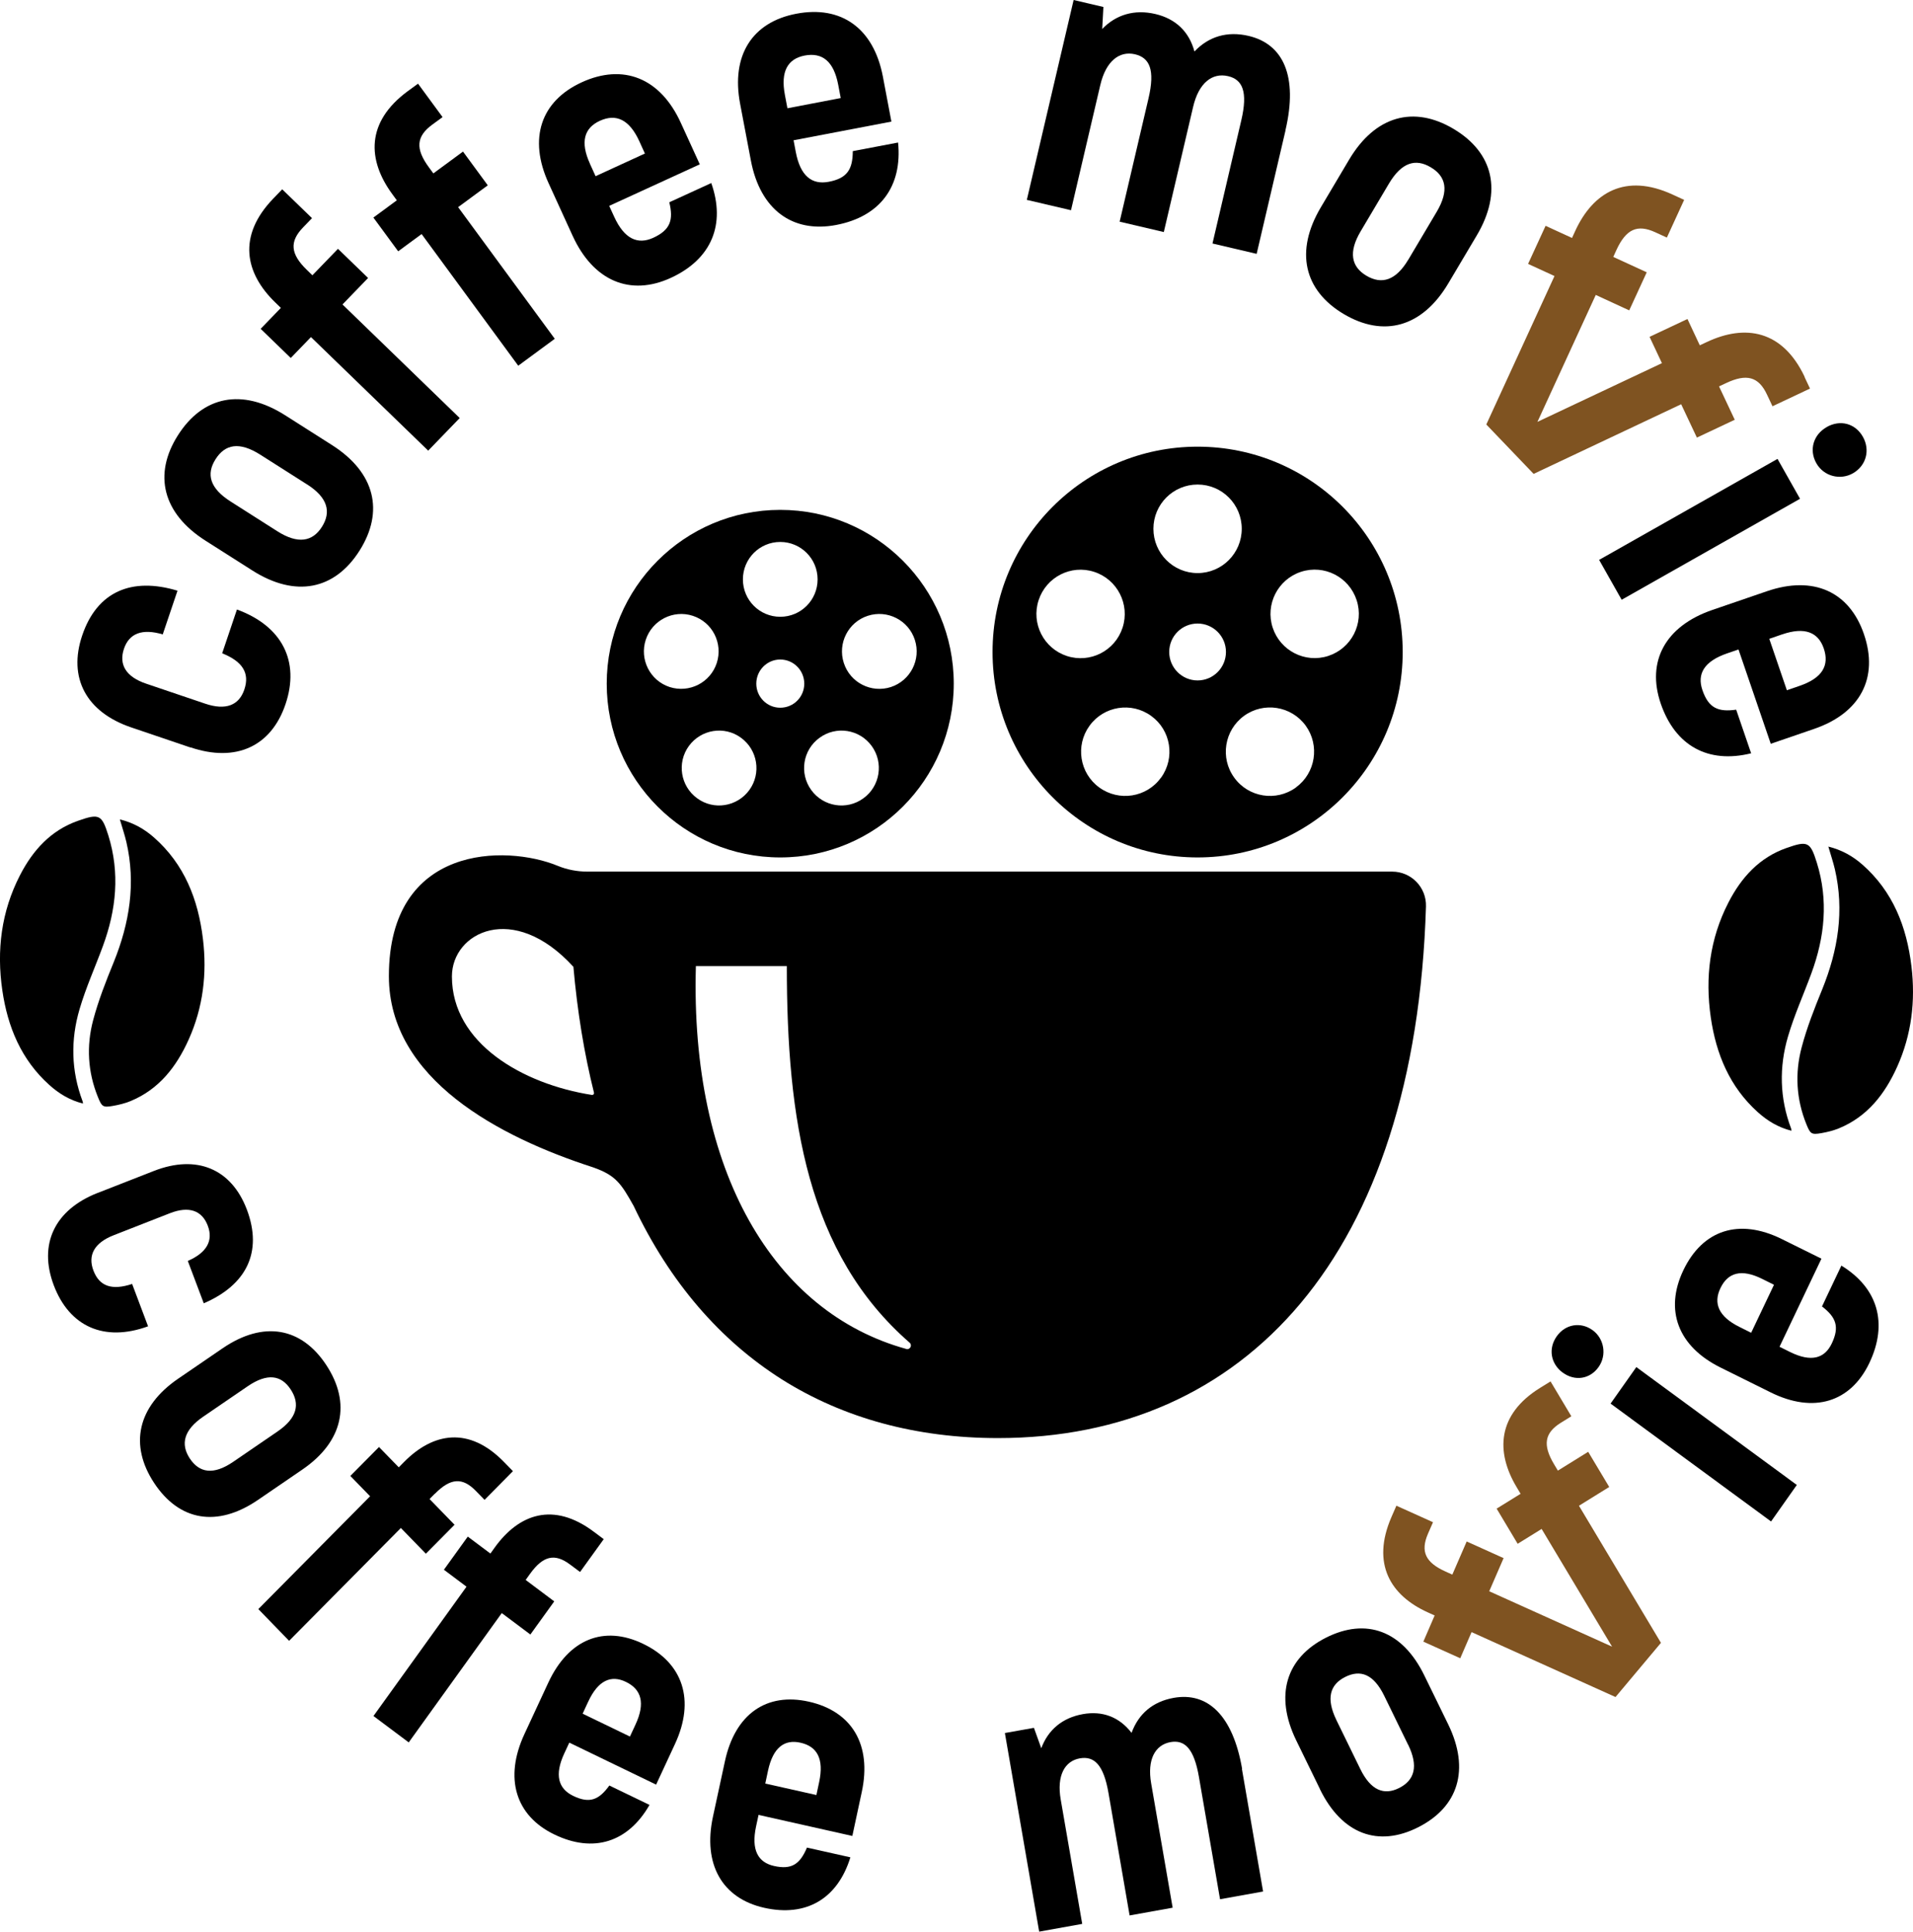
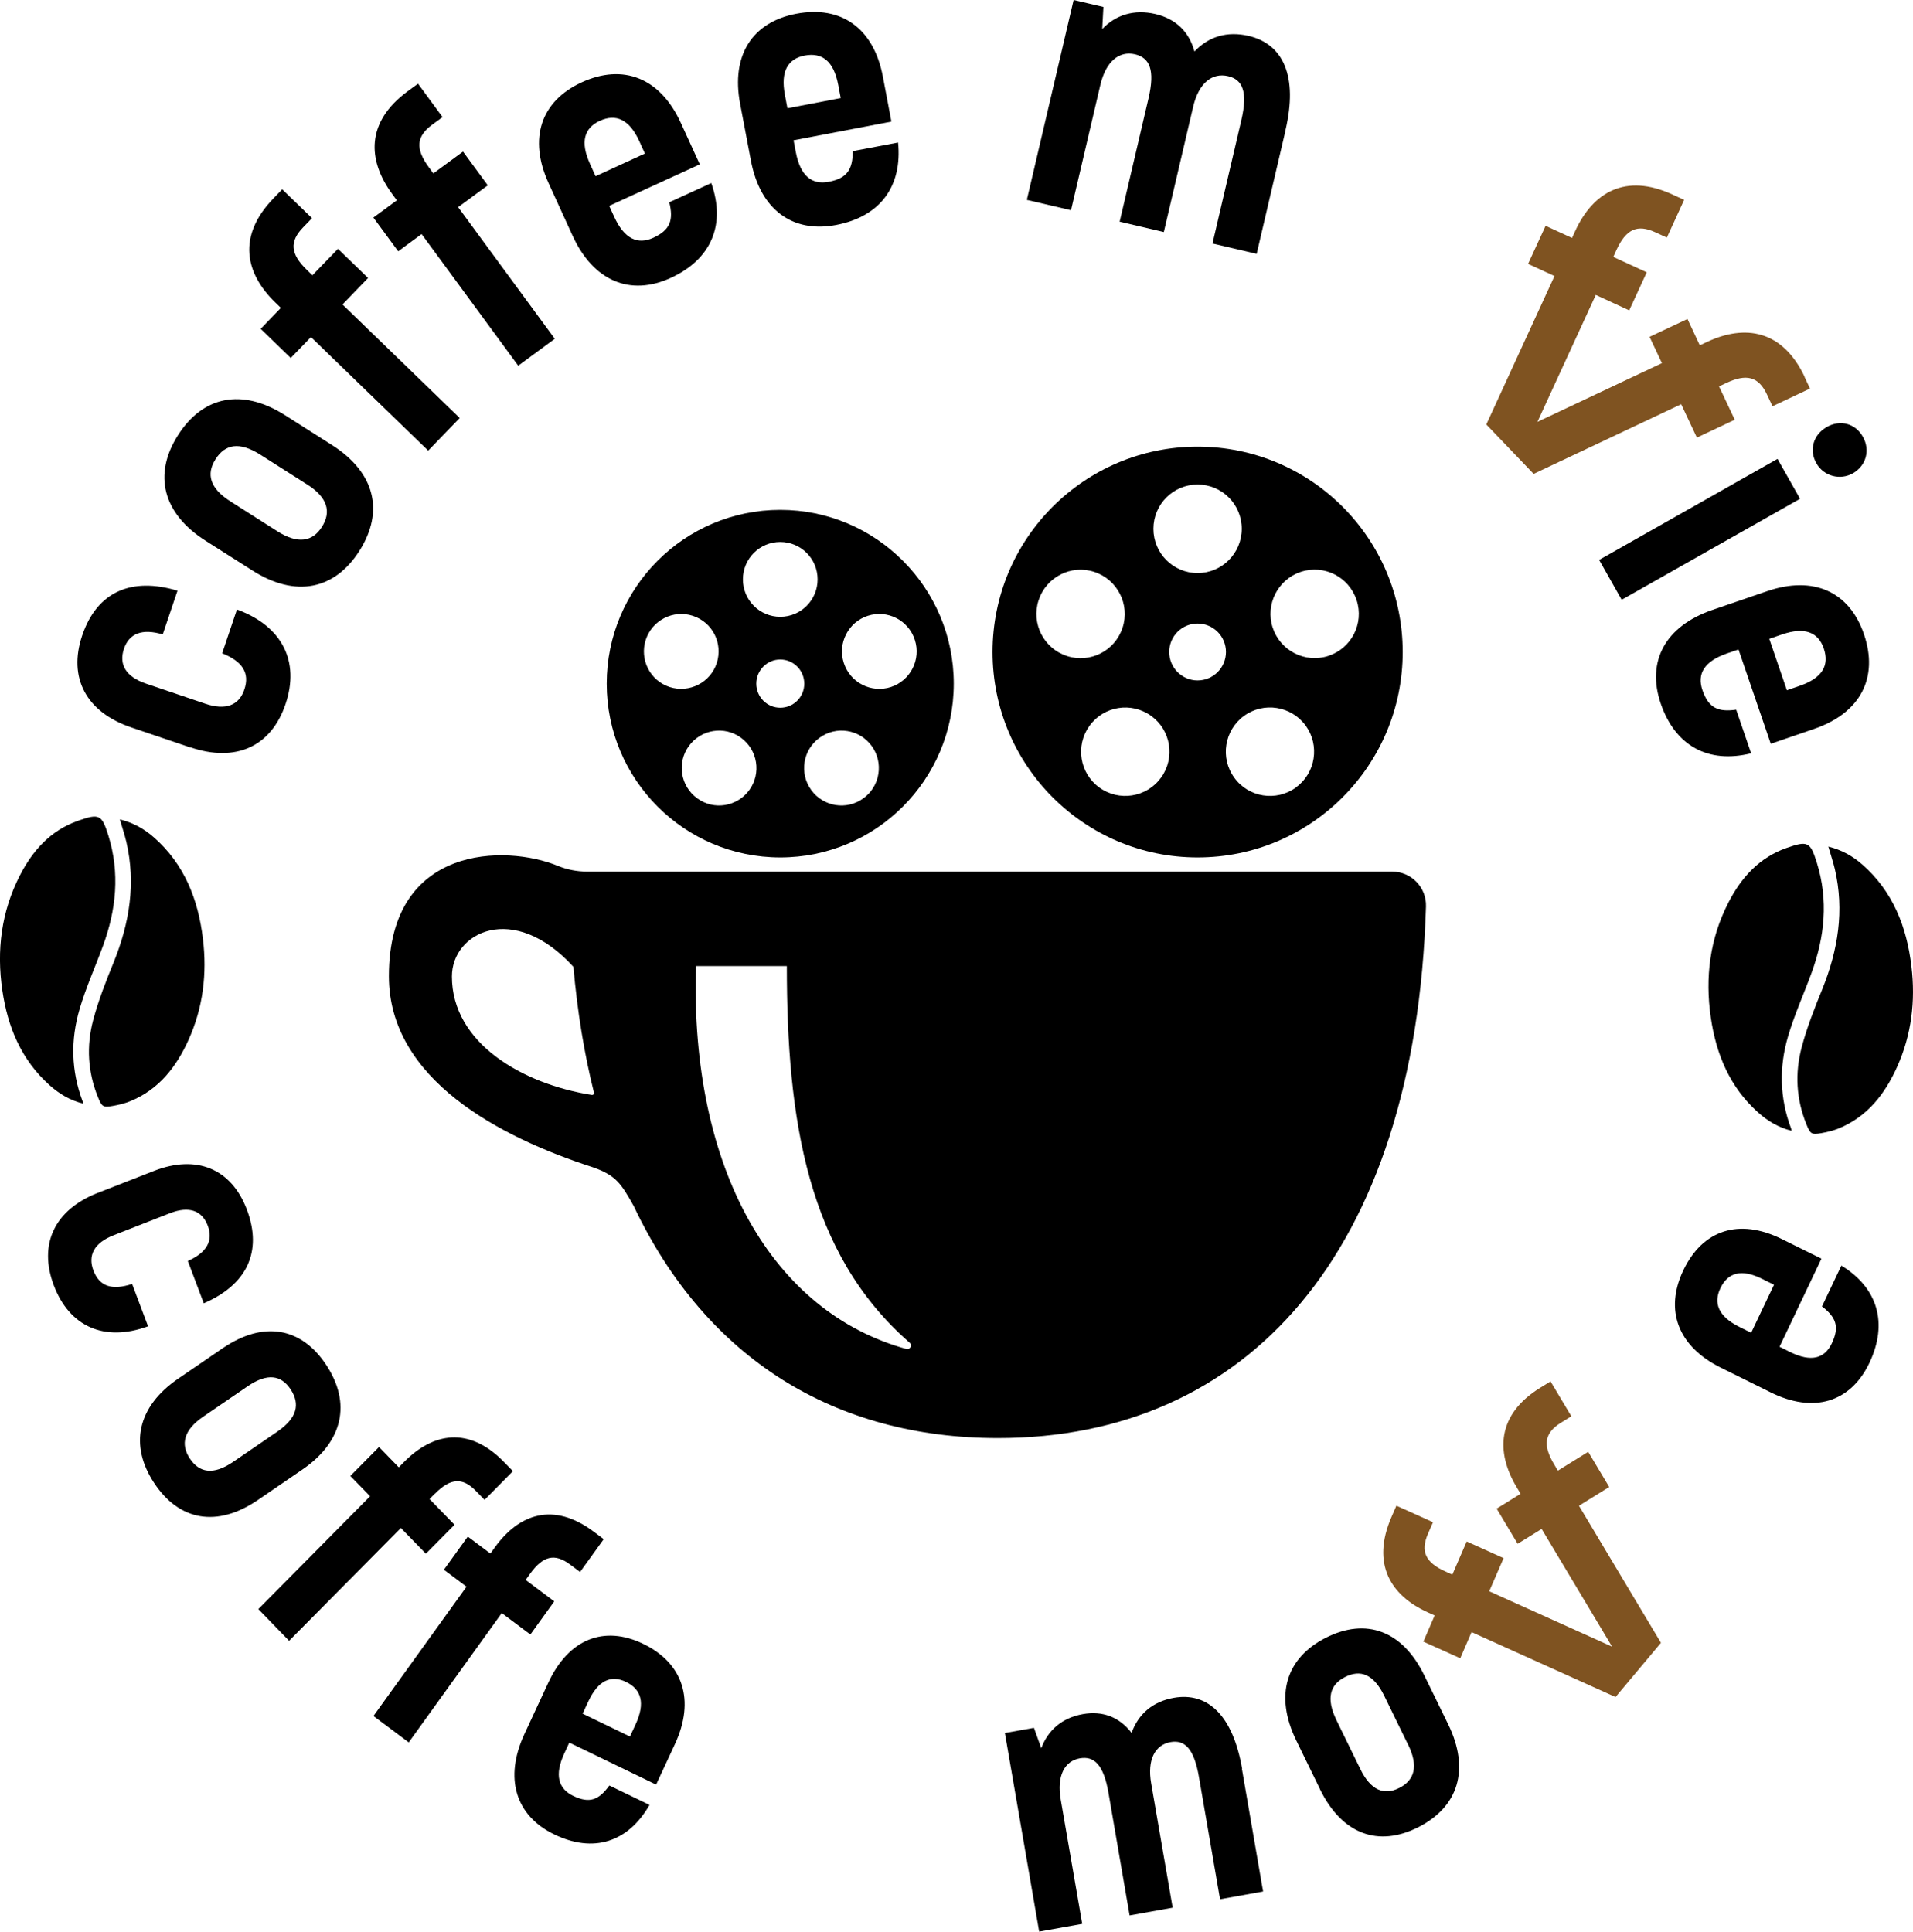
<svg xmlns="http://www.w3.org/2000/svg" width="102" height="103" viewBox="0 0 102 103" fill="none">
  <g id="Layer_2" clip-path="url(#clip0_1_6)">
    <g id="Layer_1-2">
      <g id="Group">
        <g id="Group_2">
          <path id="Vector" d="M10.15 39.857L7.001 38.789C4.594 37.974 3.62 36.139 4.383 33.884C5.177 31.534 7.029 30.762 9.464 31.498L8.677 33.828C7.588 33.505 6.889 33.768 6.61 34.592C6.326 35.435 6.714 36.091 7.791 36.455L10.94 37.522C12.038 37.894 12.745 37.61 13.028 36.767C13.327 35.883 12.924 35.267 11.846 34.836L12.633 32.501C15.04 33.381 15.998 35.26 15.223 37.55C14.461 39.805 12.577 40.672 10.15 39.849V39.857Z" fill="black" />
          <path id="Vector_2" d="M13.459 30.422L10.964 28.835C8.661 27.372 8.166 25.293 9.484 23.215C10.813 21.12 12.9 20.68 15.203 22.143L17.698 23.73C20.001 25.193 20.496 27.272 19.167 29.367C17.849 31.446 15.762 31.885 13.459 30.422ZM16.369 25.829L13.874 24.242C12.757 23.534 11.998 23.686 11.491 24.49C10.992 25.277 11.176 26.029 12.293 26.74L14.788 28.328C15.886 29.027 16.664 28.883 17.163 28.096C17.674 27.292 17.47 26.529 16.373 25.829H16.369Z" fill="black" />
          <path id="Vector_3" d="M16.361 14.392L16.656 14.679L18.021 13.268L19.626 14.823L18.261 16.235L24.511 22.291L22.831 24.03L16.58 17.974L15.503 19.089L13.898 17.534L14.976 16.418L14.68 16.131C13.06 14.563 12.649 12.581 14.573 10.586L15.047 10.094L16.636 11.633L16.161 12.125C15.427 12.884 15.483 13.54 16.361 14.392Z" fill="black" />
          <path id="Vector_4" d="M22.863 8.915L23.106 9.247L24.687 8.083L26.008 9.882L24.427 11.046L29.58 18.066L27.632 19.501L22.48 12.481L21.23 13.4L19.909 11.601L21.158 10.682L20.915 10.35C19.582 8.531 19.506 6.508 21.737 4.865L22.288 4.461L23.597 6.244L23.046 6.648C22.196 7.272 22.14 7.931 22.863 8.915Z" fill="black" />
          <path id="Vector_5" d="M37.922 9.754C38.705 11.965 37.942 13.82 35.763 14.819C33.603 15.811 31.636 14.983 30.534 12.577L29.253 9.774C28.159 7.384 28.838 5.389 31.017 4.389C33.232 3.374 35.204 4.154 36.298 6.544L37.312 8.763L32.482 10.978L32.749 11.561C33.292 12.748 34.003 13.056 34.829 12.681C35.751 12.257 35.914 11.725 35.687 10.786L37.922 9.762V9.754ZM31.456 8.735L31.756 9.395L34.386 8.187L34.087 7.528C33.552 6.36 32.841 6.048 31.979 6.444C31.153 6.824 30.925 7.564 31.456 8.731V8.735Z" fill="black" />
          <path id="Vector_6" d="M47.885 7.596C48.12 9.93 46.935 11.549 44.58 11.997C42.245 12.441 40.533 11.169 40.038 8.567L39.463 5.537C38.972 2.954 40.105 1.179 42.46 0.732C44.855 0.276 46.584 1.503 47.075 4.086L47.529 6.484L42.313 7.48L42.432 8.111C42.676 9.391 43.291 9.862 44.185 9.694C45.179 9.506 45.466 9.027 45.47 8.059L47.885 7.6V7.596ZM41.85 5.061L41.985 5.773L44.827 5.229L44.692 4.517C44.452 3.258 43.837 2.786 42.904 2.962C42.009 3.134 41.61 3.798 41.85 5.057V5.061Z" fill="black" />
          <path id="Vector_7" d="M68.544 6.948L67.004 13.536L64.649 12.984L66.185 6.416C66.544 4.885 66.249 4.242 65.483 4.062C64.637 3.862 63.914 4.417 63.615 5.705L62.054 12.373L59.699 11.821L61.236 5.253C61.595 3.722 61.3 3.078 60.514 2.894C59.687 2.702 58.965 3.254 58.666 4.541L57.105 11.21L54.75 10.658L57.245 0L58.833 0.372L58.769 1.547C59.5 0.784 60.482 0.484 61.607 0.748C62.673 0.999 63.403 1.679 63.687 2.746C64.445 1.947 65.431 1.647 66.576 1.915C68.428 2.351 69.215 4.066 68.54 6.944L68.544 6.948Z" fill="black" />
-           <path id="Vector_8" d="M70.424 11.058L71.933 8.515C73.326 6.168 75.385 5.613 77.501 6.872C79.632 8.139 80.131 10.218 78.734 12.565L77.225 15.107C75.832 17.454 73.773 18.009 71.641 16.742C69.53 15.483 69.031 13.408 70.424 11.058ZM75.094 13.84L76.603 11.297C77.277 10.158 77.102 9.403 76.284 8.919C75.485 8.443 74.739 8.647 74.06 9.786L72.552 12.329C71.885 13.448 72.053 14.224 72.851 14.699C73.669 15.187 74.424 14.963 75.09 13.844H75.094V13.84Z" fill="black" />
          <path id="Vector_9" d="M94.776 24.47L95.977 26.596L86.466 31.981L85.264 29.855L94.776 24.47ZM97.398 22.771C98.116 22.363 98.923 22.571 99.33 23.294C99.725 23.998 99.509 24.834 98.791 25.241C98.124 25.617 97.246 25.405 96.847 24.702C96.44 23.982 96.695 23.171 97.398 22.775V22.771Z" fill="black" />
          <path id="Vector_10" d="M93.367 40.169C91.091 40.732 89.327 39.785 88.549 37.514C87.779 35.264 88.796 33.385 91.299 32.525L94.213 31.526C96.695 30.674 98.611 31.55 99.386 33.82C100.176 36.131 99.206 38.018 96.723 38.869L94.416 39.661L92.696 34.632L92.089 34.84C90.856 35.264 90.477 35.939 90.772 36.799C91.1 37.758 91.61 37.978 92.572 37.842L93.371 40.173H93.367V40.169ZM95.019 33.828L94.337 34.064L95.275 36.807L95.957 36.571C97.17 36.155 97.55 35.479 97.242 34.576C96.947 33.716 96.232 33.413 95.023 33.828H95.019Z" fill="black" />
          <path id="Vector_11" d="M96.225 20.1C95.043 17.594 93.047 17.278 91.008 18.237L90.632 18.413L89.974 17.01L87.954 17.962L88.613 19.365L81.975 22.495L85.085 15.727L86.869 16.55L87.803 14.52L86.019 13.7L86.19 13.324C86.701 12.217 87.3 11.945 88.258 12.385L88.876 12.669L89.798 10.658L89.18 10.374C86.665 9.215 84.933 10.262 83.991 12.313L83.819 12.689L82.41 12.041L81.476 14.072L82.885 14.719L79.249 22.635L81.772 25.269L89.639 21.555L90.477 23.334L92.496 22.383L91.658 20.604L92.034 20.428C93.135 19.908 93.77 20.088 94.217 21.044L94.508 21.663L96.508 20.72L96.216 20.1H96.225Z" fill="#7F5321" />
        </g>
        <g id="Group_3">
          <path id="Vector_12" d="M5.209 63.611L8.202 62.44C10.489 61.544 12.341 62.324 13.164 64.502C14.022 66.781 13.124 68.524 10.865 69.496L10.014 67.237C11.024 66.797 11.38 66.157 11.08 65.362C10.773 64.546 10.078 64.294 9.056 64.694L6.063 65.866C5.021 66.273 4.674 66.933 4.981 67.749C5.305 68.604 5.979 68.816 7.045 68.464L7.895 70.723C5.568 71.57 3.704 70.751 2.866 68.532C2.044 66.349 2.906 64.51 5.213 63.607H5.209V63.611Z" fill="black" />
          <path id="Vector_13" d="M9.504 73.513L11.87 71.894C14.054 70.403 16.077 70.779 17.398 72.79C18.732 74.816 18.305 76.867 16.121 78.362L13.754 79.981C11.571 81.472 9.547 81.097 8.214 79.07C6.893 77.059 7.316 75.008 9.504 73.513ZM12.425 77.955L14.792 76.335C15.85 75.612 16.009 74.868 15.499 74.089C15 73.329 14.265 73.197 13.204 73.921L10.837 75.54C9.795 76.252 9.619 77.007 10.118 77.767C10.629 78.542 11.38 78.666 12.425 77.955Z" fill="black" />
          <path id="Vector_14" d="M23.186 79.646L22.903 79.933L24.236 81.305L22.707 82.848L21.374 81.477L15.415 87.493L13.774 85.802L19.733 79.785L18.68 78.702L20.208 77.159L21.262 78.242L21.546 77.955C23.086 76.395 25.006 76.032 26.886 77.971L27.349 78.446L25.836 79.977L25.373 79.502C24.659 78.766 24.024 78.806 23.19 79.65L23.186 79.646Z" fill="black" />
          <path id="Vector_15" d="M28.263 83.919L28.028 84.247L29.552 85.39L28.279 87.157L26.754 86.014L21.793 92.91L19.913 91.503L24.874 84.607L23.669 83.703L24.942 81.936L26.148 82.84L26.383 82.512C27.668 80.729 29.504 80.061 31.66 81.676L32.191 82.072L30.929 83.823L30.398 83.427C29.58 82.812 28.957 82.956 28.263 83.919Z" fill="black" />
          <path id="Vector_16" d="M34.629 96.248C33.488 98.235 31.644 98.83 29.556 97.819C27.485 96.82 26.87 94.813 27.964 92.462L29.233 89.728C30.315 87.397 32.206 86.645 34.298 87.657C36.425 88.684 37.072 90.663 35.99 92.994L34.984 95.161L30.355 92.922L30.091 93.49C29.552 94.645 29.768 95.376 30.558 95.76C31.44 96.188 31.935 95.976 32.49 95.209L34.633 96.244H34.629V96.248ZM31.364 90.735L31.065 91.379L33.588 92.598L33.887 91.954C34.414 90.815 34.202 90.084 33.376 89.684C32.582 89.3 31.895 89.596 31.364 90.735Z" fill="black" />
-           <path id="Vector_17" d="M45.342 99.038C44.664 101.237 42.999 102.236 40.744 101.729C38.505 101.225 37.467 99.41 38.014 96.872L38.653 93.913C39.196 91.395 40.872 90.231 43.131 90.739C45.426 91.255 46.492 93.034 45.949 95.556L45.446 97.899L40.445 96.776L40.313 97.391C40.046 98.642 40.413 99.306 41.267 99.498C42.221 99.714 42.656 99.394 43.027 98.519L45.342 99.038ZM40.952 94.409L40.804 95.105L43.53 95.716L43.678 95.021C43.941 93.789 43.574 93.126 42.68 92.926C41.822 92.734 41.219 93.182 40.952 94.409Z" fill="black" />
          <path id="Vector_18" d="M66.217 94.317L67.347 100.861L65.052 101.273L63.926 94.749C63.663 93.226 63.16 92.762 62.413 92.894C61.591 93.042 61.156 93.821 61.38 95.101L62.525 101.725L60.23 102.137L59.105 95.612C58.841 94.089 58.338 93.626 57.572 93.761C56.766 93.905 56.334 94.685 56.558 95.964L57.703 102.588L55.408 103L53.58 92.41L55.129 92.134L55.52 93.222C55.88 92.25 56.634 91.599 57.736 91.403C58.777 91.215 59.683 91.551 60.334 92.402C60.705 91.387 61.463 90.735 62.581 90.535C64.385 90.212 65.734 91.459 66.229 94.321H66.217V94.317Z" fill="black" />
          <path id="Vector_19" d="M70.384 95.408L69.115 92.806C67.945 90.403 68.572 88.404 70.695 87.329C72.835 86.246 74.779 86.941 75.948 89.348L77.218 91.95C78.387 94.353 77.76 96.352 75.617 97.435C73.493 98.511 71.554 97.811 70.38 95.408H70.384ZM75.078 93.034L73.809 90.431C73.242 89.268 72.54 89.008 71.717 89.424C70.915 89.832 70.692 90.555 71.258 91.723L72.528 94.325C73.086 95.472 73.797 95.748 74.603 95.341C75.425 94.925 75.641 94.181 75.082 93.034H75.078Z" fill="black" />
-           <path id="Vector_20" d="M83.328 73.197C82.682 72.722 82.538 71.914 83.005 71.254C83.46 70.611 84.278 70.463 84.925 70.935C85.524 71.374 85.691 72.25 85.236 72.894C84.769 73.553 83.959 73.657 83.328 73.193V73.197ZM85.875 74.844L87.248 72.897L95.805 79.182L94.432 81.129L85.875 74.844Z" fill="black" />
          <path id="Vector_21" d="M98.18 67.485C100.12 68.672 100.683 70.555 99.673 72.678C98.671 74.78 96.699 75.384 94.408 74.245L91.738 72.921C89.463 71.794 88.745 69.855 89.754 67.737C90.78 65.582 92.724 64.942 95.003 66.07L97.118 67.117L94.883 71.814L95.438 72.09C96.568 72.65 97.286 72.442 97.669 71.638C98.096 70.743 97.893 70.235 97.147 69.663L98.18 67.489V67.485ZM92.744 70.755L93.371 71.067L94.588 68.508L93.961 68.196C92.852 67.645 92.129 67.853 91.73 68.692C91.347 69.496 91.63 70.203 92.744 70.755Z" fill="black" />
          <path id="Vector_22" d="M84.186 80.293L85.803 79.29L84.681 77.415L83.065 78.418L82.857 78.07C82.247 77.047 82.354 76.407 83.221 75.868L83.783 75.52L82.674 73.661L82.111 74.009C79.832 75.424 79.736 77.415 80.87 79.306L81.077 79.654L79.8 80.445L80.921 82.32L82.199 81.528L85.955 87.805L79.405 84.851L80.171 83.084L78.203 82.196L77.437 83.963L77.074 83.799C76 83.316 75.729 82.728 76.14 81.78L76.407 81.169L74.455 80.289L74.188 80.901C73.11 83.391 74.144 85.079 76.132 85.978L76.495 86.142L75.892 87.537L77.86 88.424L78.463 87.029L86.138 90.491L88.561 87.601L84.19 80.293H84.186Z" fill="#7F5321" />
        </g>
        <g id="Group_4">
          <path id="Vector_23" d="M74.228 46.477H31.317C30.77 46.477 30.231 46.373 29.728 46.165C26.99 45.038 20.735 45.01 20.735 52.05C20.735 57.547 26.631 60.633 31.628 62.248C32.829 62.672 33.113 63.099 33.787 64.306C35.719 68.388 38.409 71.478 41.694 73.557C44.983 75.628 48.871 76.683 53.209 76.683C66.401 76.683 75.469 66.929 76.032 48.336C76.064 47.32 75.25 46.477 74.228 46.477ZM31.568 58.386C27.884 57.81 24.096 55.64 24.096 52.066C24.096 49.715 27.369 48.044 30.57 51.55V51.518C30.782 53.941 31.153 56.195 31.672 58.27C31.684 58.334 31.636 58.39 31.572 58.382H31.568V58.386ZM48.32 71.93C41.247 69.979 36.793 62.444 37.104 51.514H41.953C41.953 59.701 43.043 66.841 48.499 71.594C48.659 71.734 48.523 71.986 48.32 71.934V71.93Z" fill="black" />
          <path id="Vector_24" d="M63.854 23.818C57.815 23.818 52.922 28.719 52.922 34.768C52.922 40.816 57.815 45.721 63.854 45.721C69.893 45.721 74.791 40.82 74.791 34.768C74.791 28.715 69.897 23.818 63.854 23.818ZM63.854 25.837C65.156 25.837 66.209 26.892 66.209 28.196C66.209 29.499 65.156 30.558 63.854 30.558C62.553 30.558 61.499 29.499 61.499 28.196C61.499 26.892 62.553 25.837 63.854 25.837ZM56.885 34.98C55.652 34.576 54.973 33.249 55.377 32.009C55.78 30.77 57.105 30.09 58.342 30.494C59.58 30.898 60.258 32.229 59.855 33.468C59.452 34.708 58.127 35.383 56.885 34.98ZM61.903 41.468C61.14 42.523 59.667 42.755 58.614 41.992C57.56 41.228 57.328 39.749 58.095 38.697C58.857 37.646 60.33 37.41 61.384 38.178C62.437 38.941 62.669 40.416 61.903 41.472V41.468ZM63.854 36.283C63.02 36.283 62.342 35.603 62.342 34.764C62.342 33.924 63.02 33.249 63.854 33.249C64.689 33.249 65.367 33.928 65.367 34.764C65.367 35.599 64.692 36.283 63.854 36.283ZM69.099 41.992C68.045 42.755 66.572 42.523 65.81 41.468C65.044 40.416 65.279 38.941 66.329 38.174C67.379 37.41 68.852 37.642 69.618 38.693C70.38 39.745 70.149 41.224 69.099 41.987V41.992ZM70.823 34.976C69.59 35.379 68.261 34.7 67.858 33.465C67.454 32.229 68.133 30.894 69.37 30.49C70.608 30.087 71.933 30.766 72.336 32.005C72.739 33.245 72.061 34.572 70.823 34.976Z" fill="black" />
          <path id="Vector_25" d="M41.602 27.188C36.493 27.188 32.35 31.338 32.35 36.455C32.35 41.572 36.493 45.721 41.602 45.721C46.711 45.721 50.854 41.572 50.854 36.455C50.854 31.338 46.711 27.188 41.602 27.188ZM41.602 28.899C42.704 28.899 43.594 29.791 43.594 30.894C43.594 31.997 42.704 32.889 41.602 32.889C40.501 32.889 39.611 31.997 39.611 30.894C39.611 29.791 40.501 28.899 41.602 28.899ZM35.707 36.635C34.661 36.295 34.09 35.167 34.43 34.12C34.769 33.073 35.895 32.497 36.94 32.837C37.986 33.177 38.557 34.3 38.218 35.351C37.878 36.399 36.757 36.97 35.707 36.635ZM39.954 42.127C39.303 43.019 38.058 43.219 37.172 42.567C36.282 41.92 36.082 40.672 36.729 39.781C37.379 38.889 38.625 38.689 39.511 39.341C40.401 39.989 40.6 41.236 39.954 42.127ZM41.602 37.738C40.896 37.738 40.325 37.162 40.325 36.455C40.325 35.747 40.896 35.167 41.602 35.167C42.309 35.167 42.883 35.743 42.883 36.455C42.883 37.166 42.313 37.738 41.602 37.738ZM46.037 42.567C45.147 43.219 43.901 43.019 43.255 42.127C42.608 41.236 42.804 39.985 43.698 39.341C44.588 38.689 45.833 38.889 46.48 39.781C47.126 40.672 46.927 41.924 46.037 42.567ZM47.502 36.635C46.456 36.974 45.33 36.403 44.991 35.351C44.652 34.304 45.222 33.177 46.268 32.837C47.314 32.497 48.44 33.069 48.779 34.12C49.118 35.167 48.547 36.291 47.502 36.635Z" fill="black" />
        </g>
        <g id="Group_5">
          <g id="Group_6">
            <path id="Vector_26" d="M95.526 60.297C94.82 60.121 94.241 59.769 93.726 59.306C92.225 57.958 91.503 56.207 91.219 54.26C90.908 52.126 91.163 50.063 92.157 48.128C92.844 46.793 93.802 45.725 95.266 45.214C96.384 44.822 96.524 44.886 96.871 45.997C97.498 48.004 97.294 49.967 96.58 51.906C96.169 53.025 95.674 54.117 95.338 55.26C94.855 56.895 94.887 58.55 95.498 60.169C95.51 60.197 95.51 60.229 95.522 60.301L95.526 60.297Z" fill="black" />
            <path id="Vector_27" d="M97.482 45.142C98.192 45.318 98.779 45.645 99.294 46.097C100.93 47.532 101.665 49.419 101.916 51.522C102.14 53.369 101.924 55.172 101.158 56.879C100.503 58.334 99.573 59.541 98.044 60.169C97.749 60.289 97.434 60.365 97.118 60.421C96.58 60.517 96.524 60.461 96.316 59.949C95.773 58.614 95.698 57.227 96.061 55.855C96.34 54.796 96.747 53.765 97.162 52.749C98.001 50.675 98.348 48.556 97.833 46.345C97.741 45.953 97.609 45.573 97.486 45.142H97.482Z" fill="black" />
          </g>
          <g id="Group_7">
            <path id="Vector_28" d="M4.43 58.846C3.724 58.67 3.145 58.318 2.63 57.854C1.13 56.507 0.407 54.756 0.124 52.809C-0.188 50.675 0.068 48.612 1.062 46.677C1.748 45.342 2.706 44.274 4.171 43.763C5.289 43.371 5.428 43.435 5.776 44.546C6.402 46.553 6.199 48.516 5.484 50.455C5.073 51.574 4.578 52.665 4.243 53.809C3.76 55.444 3.792 57.099 4.402 58.718C4.414 58.746 4.414 58.778 4.426 58.85H4.43V58.846Z" fill="black" />
            <path id="Vector_29" d="M6.386 43.691C7.097 43.866 7.683 44.194 8.198 44.646C9.835 46.081 10.569 47.968 10.821 50.071C11.044 51.918 10.829 53.721 10.062 55.428C9.408 56.883 8.478 58.09 6.949 58.718C6.654 58.838 6.338 58.914 6.023 58.97C5.484 59.066 5.428 59.01 5.221 58.498C4.678 57.163 4.602 55.776 4.965 54.404C5.245 53.345 5.652 52.313 6.067 51.298C6.905 49.223 7.252 47.105 6.737 44.894C6.646 44.502 6.514 44.122 6.39 43.691H6.386Z" fill="black" />
          </g>
        </g>
      </g>
    </g>
  </g>
  <defs>
    <clipPath id="clip0_1_6">
      <rect width="102" height="103" fill="white" />
    </clipPath>
  </defs>
</svg>